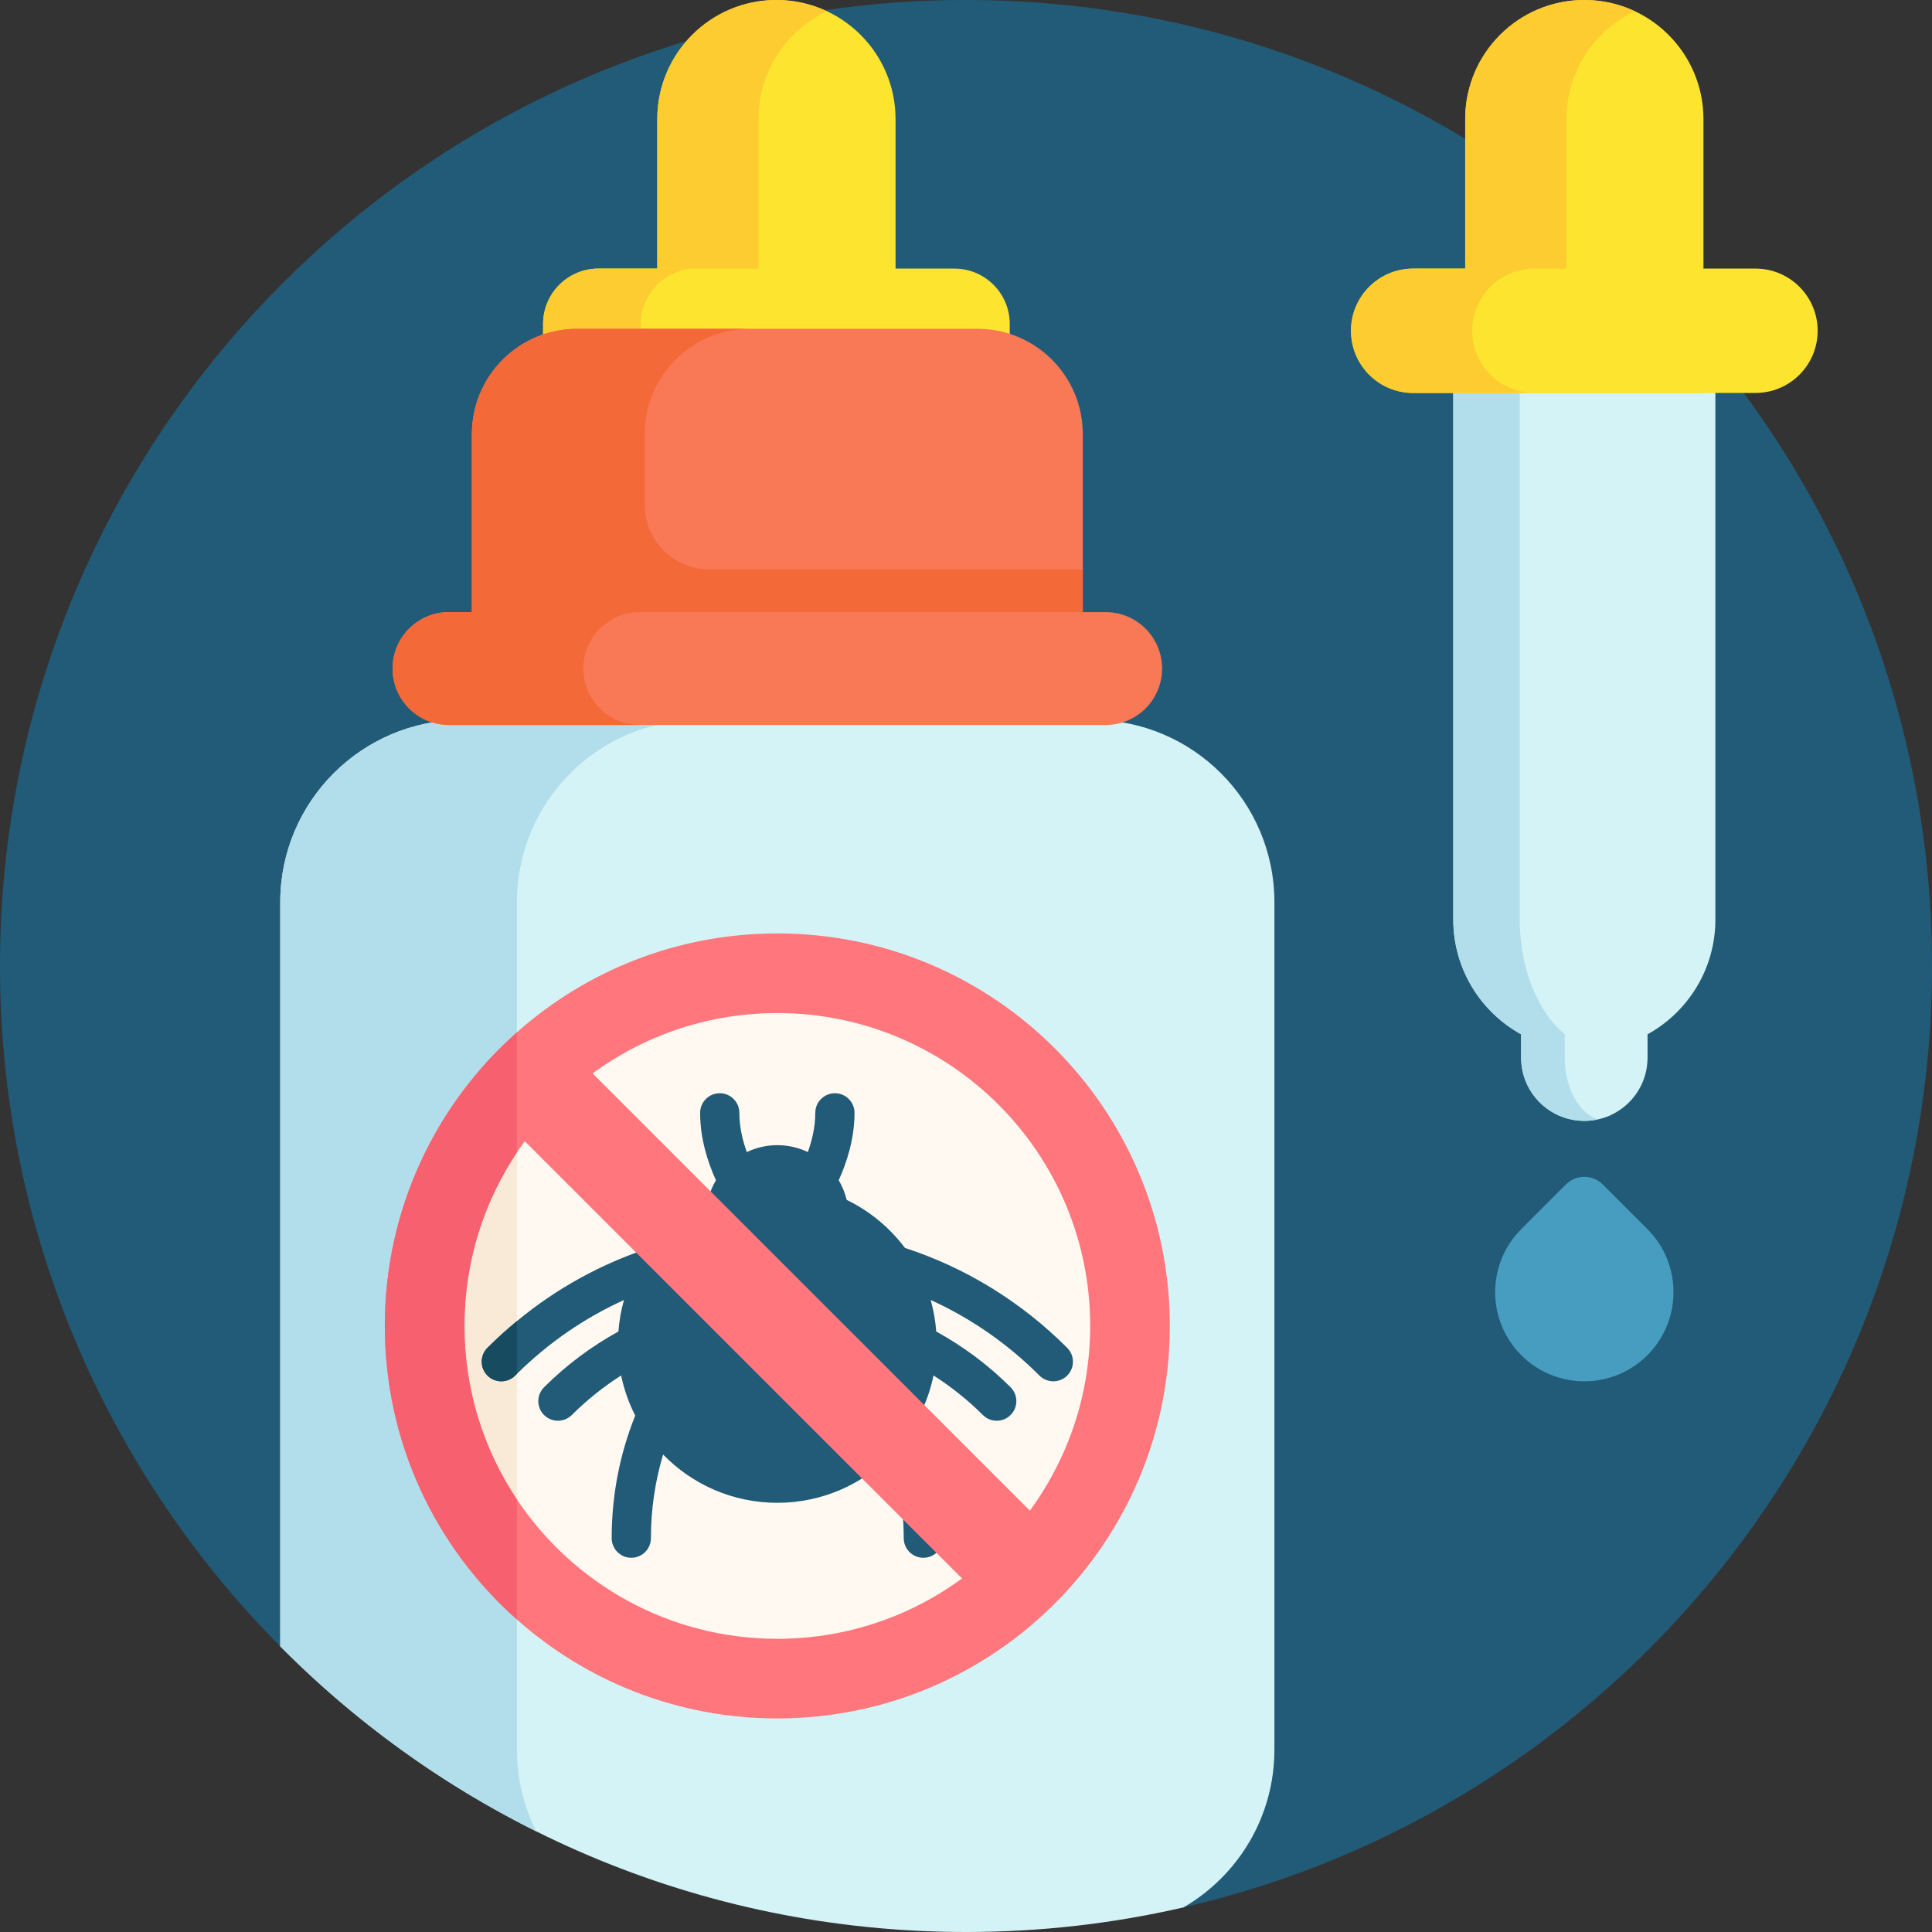
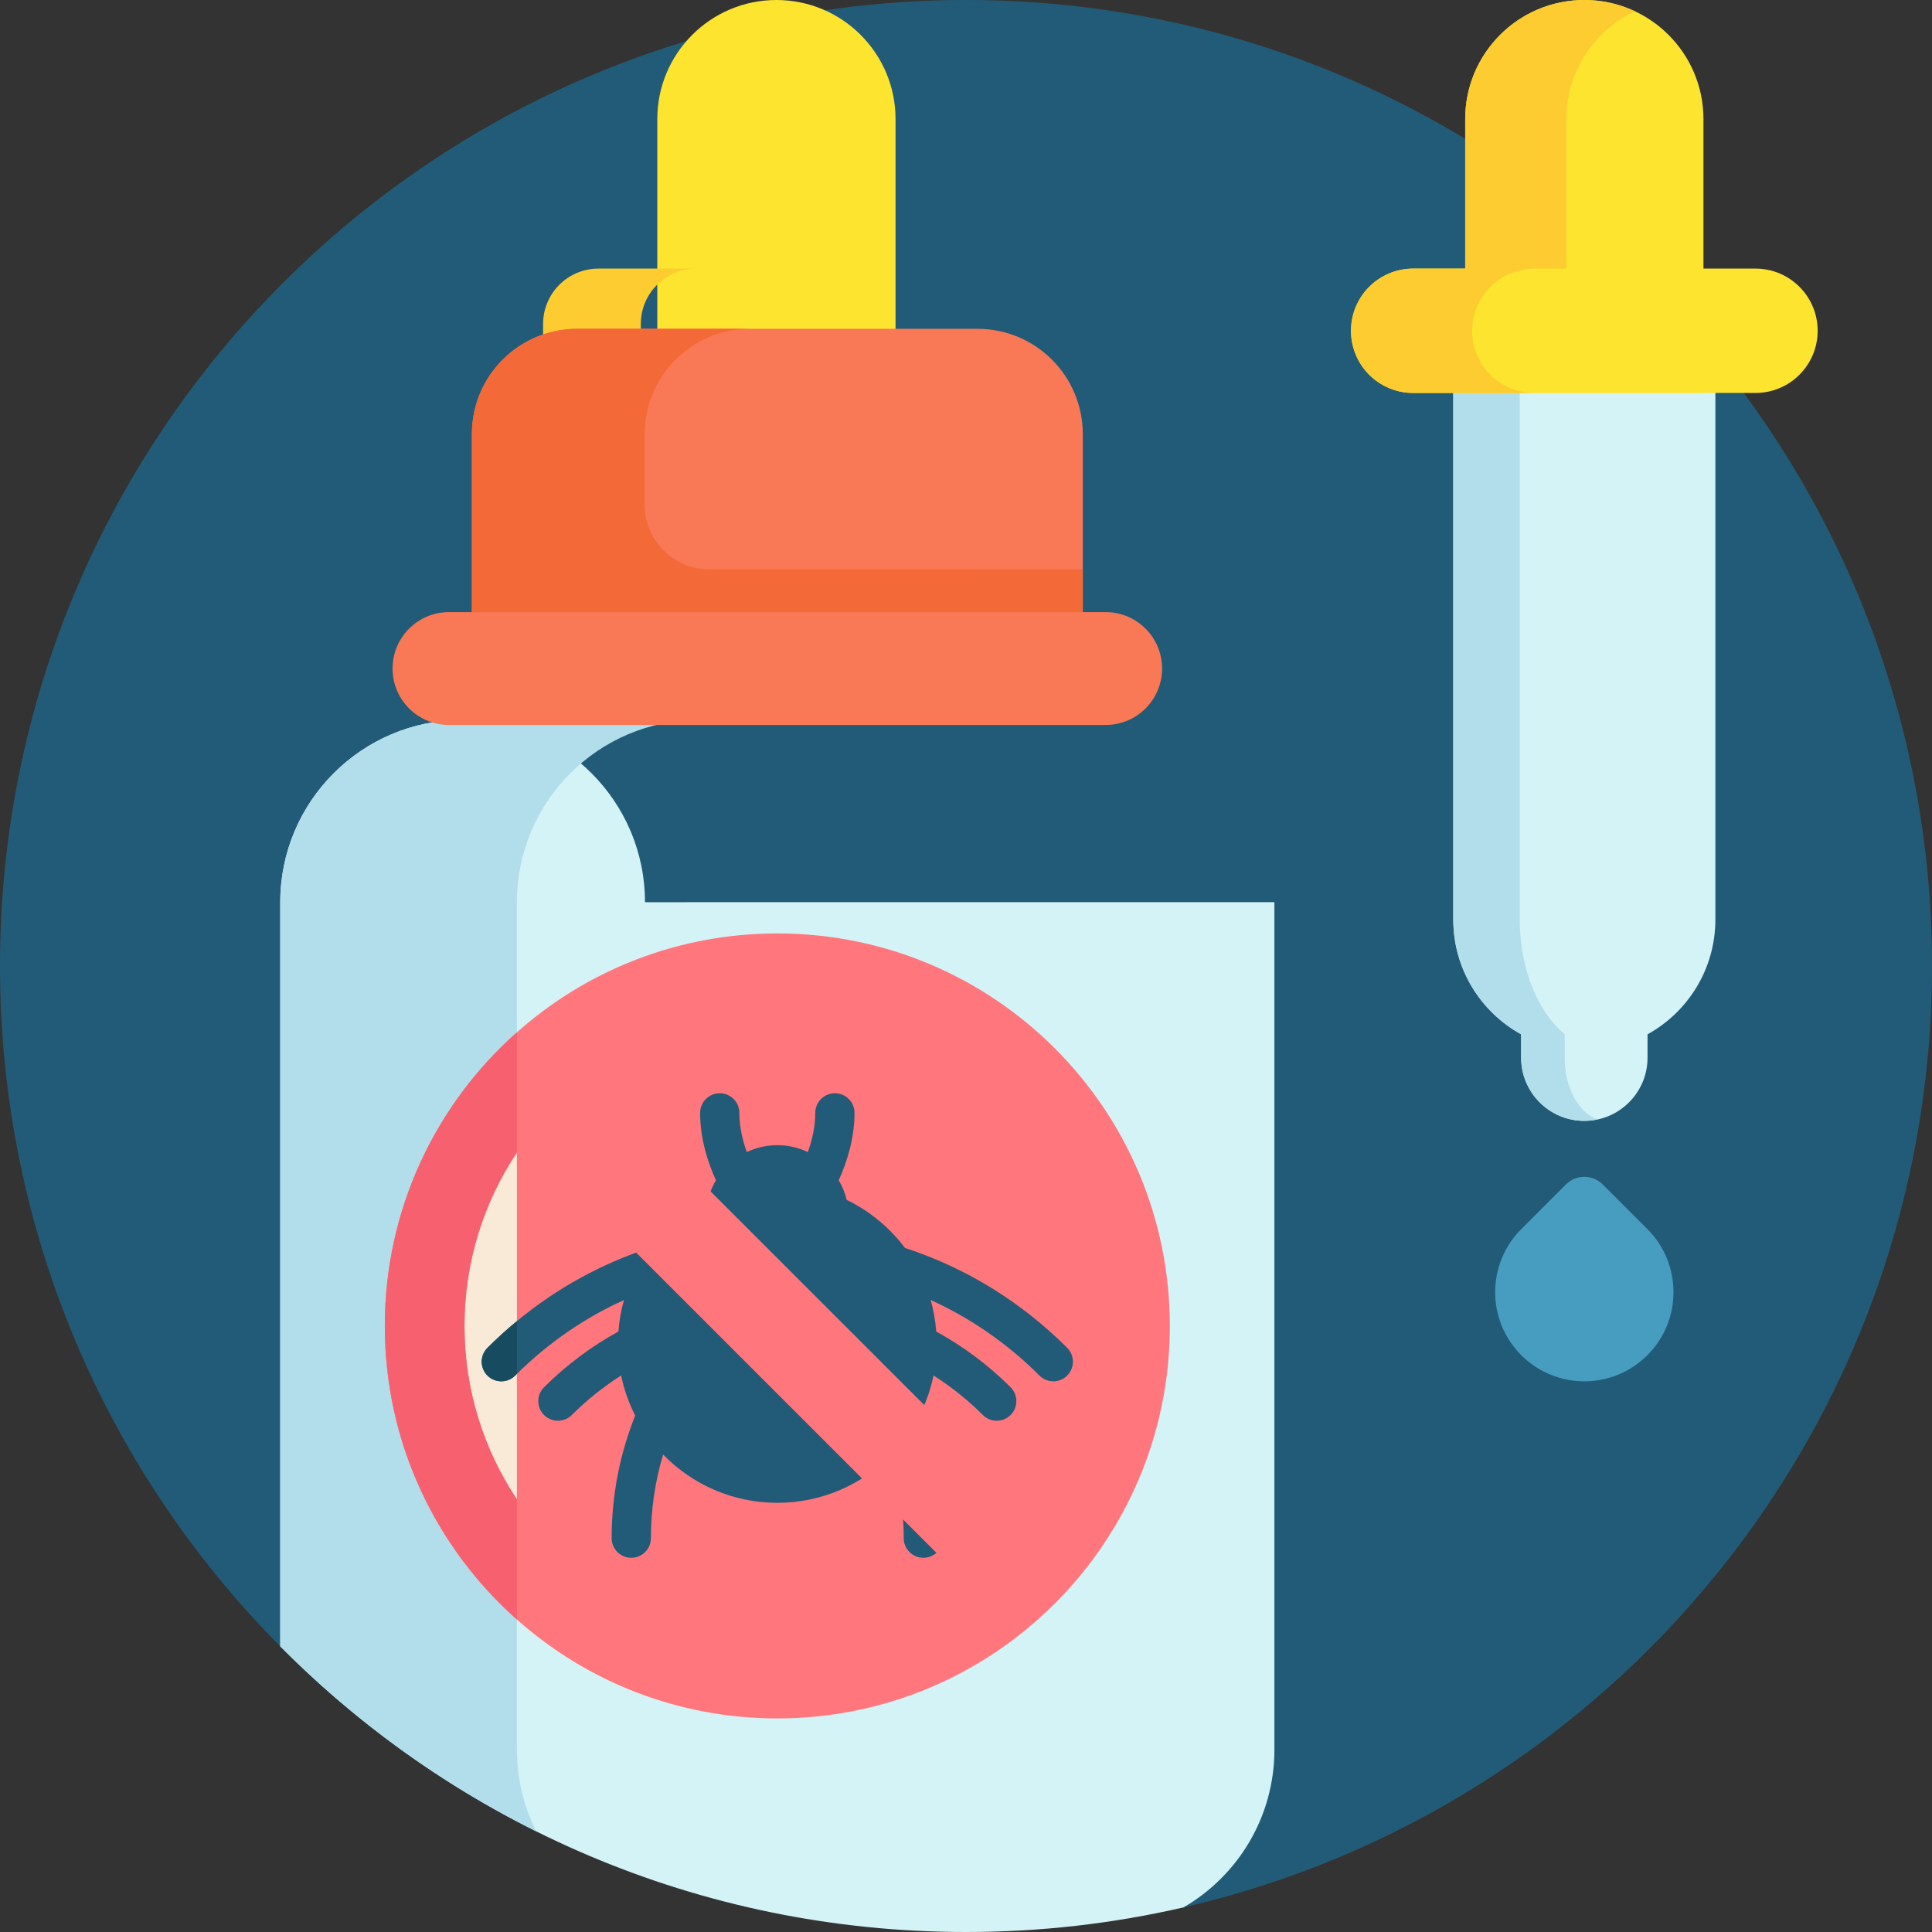
<svg xmlns="http://www.w3.org/2000/svg" id="Capa_1" enable-background="new 0 0 512 512" height="512" viewBox="0 0 512 512" width="512">
  <rect x="0" y="0" width="512" height="512" fill="#333333" stroke="none" />
  <g>
    <path d="m512 256c0 121.55-84.72 223.32-198.34 249.47-18.53 4.28-37.83-32.22-57.66-32.22-40.91 0-79.59-39.401-113.89-56.47-25.27-12.57-48.17 39.351-67.84 19.521-45.91-46.271-74.27-109.971-74.27-180.301 0-141.38 114.62-256 256-256s256 114.62 256 256z" fill="#225b77" />
    <g>
      <path d="m454.595 92.92v150.75c0 13.11-7.26 24.52-17.98 30.43v6.19c0 9.25-7.5 16.75-16.75 16.75s-16.75-7.5-16.75-16.75v-6.19c-10.72-5.91-17.98-17.32-17.98-30.43v-150.75z" fill="#d4f3f6" />
      <path d="m423.425 296.65c-1.14.26-2.34.39-3.56.39-9.25 0-16.75-7.5-16.75-16.75v-6.19c-10.72-5.91-17.98-17.32-17.98-30.43v-150.75h17.61v150.75c0 13.11 4.82 24.52 11.93 30.43v6.19c0 8.02 3.75 14.73 8.75 16.36z" fill="#b2deeb" />
      <path d="m419.864 0c-17.436 0-31.571 14.135-31.571 31.571v72.566h63.142v-72.566c0-17.436-14.135-31.571-31.571-31.571z" fill="#fde42f" />
      <path d="m465.221 71.18h-90.714c-9.101 0-16.478 7.378-16.478 16.478 0 9.101 7.378 16.478 16.478 16.478h90.714c9.101 0 16.478-7.378 16.478-16.478 0-9.1-7.377-16.478-16.478-16.478z" fill="#fde42f" />
      <path d="m433.27 2.98c-10.73 5.04-18.16 15.95-18.16 28.59v39.62h-8.49c-9.1 0-16.48 7.37-16.48 16.47 0 4.56 1.84 8.68 4.83 11.66 2.98 2.98 7.1 4.82 11.65 4.82h-32.11c-4.55 0-8.67-1.84-11.65-4.82s-4.83-7.1-4.83-11.66c0-9.1 7.38-16.47 16.48-16.47h13.78v-39.62c0-17.44 14.13-31.57 31.57-31.57 4.79 0 9.34 1.07 13.41 2.98z" fill="#fccc30" />
    </g>
    <g>
      <g>
        <path d="m205.76 0c-17.436 0-31.571 14.135-31.571 31.571v72.566h63.142v-72.566c0-17.436-14.135-31.571-31.571-31.571z" fill="#fde42f" />
-         <path d="m219.169 2.981c-10.73 5.04-18.16 15.95-18.16 28.59v72.57h-26.82v-72.57c0-17.44 14.13-31.57 31.57-31.57 4.79 0 9.34 1.07 13.41 2.98z" fill="#fccc30" />
      </g>
-       <path d="m252.924 71.18h-94.328c-8.103 0-14.671 6.569-14.671 14.671v18.286h123.67v-18.286c0-8.102-6.568-14.671-14.671-14.671z" fill="#fde42f" />
      <path d="m184.495 71.181c-8.11 0-14.67 6.57-14.67 14.67v18.29h-25.9v-18.29c0-8.1 6.57-14.67 14.67-14.67z" fill="#fccc30" />
-       <path d="m337.73 239.09v224.59c0 17.84-9.67 33.42-24.07 41.79-18.53 4.28-37.83 6.53-57.66 6.53-71.05 0-135.35-28.95-181.73-75.7v-197.21c0-26.68 21.64-48.32 48.33-48.32h166.8c26.69 0 48.33 21.64 48.33 48.32z" fill="#d4f3f6" />
+       <path d="m337.73 239.09v224.59c0 17.84-9.67 33.42-24.07 41.79-18.53 4.28-37.83 6.53-57.66 6.53-71.05 0-135.35-28.95-181.73-75.7v-197.21c0-26.68 21.64-48.32 48.33-48.32c26.69 0 48.33 21.64 48.33 48.32z" fill="#d4f3f6" />
      <path d="m136.99 239.09v224.59c0 7.78 1.84 15.14 5.12 21.65-25.27-12.57-48.17-29.2-67.84-49.03v-197.21c0-26.68 21.64-48.32 48.33-48.32h62.72c-26.69 0-48.33 21.64-48.33 48.32z" fill="#b2deeb" />
      <g>
        <path d="m286.95 115.04v51.96h-161.9v-51.96c0-15.41 12.48-27.9 27.89-27.9h106.12c15.4 0 27.89 12.49 27.89 27.9z" fill="#f97855" />
        <path d="m286.95 150.89v16.11h-161.9v-51.96c0-15.409 12.491-27.9 27.9-27.9h45.8c-15.41 0-27.9 12.49-27.9 27.9v18.744c0 9.447 7.658 17.106 17.106 17.106z" fill="#f36a38" />
        <path d="m293.01 162.214h-174.02c-8.26 0-14.957 6.696-14.957 14.957 0 8.26 6.696 14.957 14.957 14.957h174.02c8.26 0 14.957-6.696 14.957-14.957-.001-8.26-6.697-14.957-14.957-14.957z" fill="#f97855" />
-         <path d="m158.97 187.747c2.707 2.707 6.447 4.381 10.579 4.381h-50.559c-4.125 0-7.865-1.674-10.571-4.381-2.707-2.707-4.381-6.447-4.381-10.58 0-8.257 6.695-14.952 14.952-14.952h50.559c-8.265 0-14.96 6.695-14.96 14.952 0 4.133 1.674 7.873 4.381 10.58z" fill="#f36a38" />
      </g>
      <path d="m310.02 351.38c0 57.45-46.57 104.02-104.02 104.02-26.48 0-50.65-9.89-69.01-26.2-21.48-19.05-35.01-46.85-35.01-77.82 0-30.96 13.53-58.76 35.01-77.81 18.36-16.31 42.53-26.2 69.01-26.2 57.45 0 104.02 46.57 104.02 104.01z" fill="#ff767d" />
-       <path d="m288.91 351.38c0 45.8-37.12 82.92-82.91 82.92-28.79 0-54.15-14.67-69.01-36.94-8.78-13.16-13.9-28.97-13.9-45.98s5.12-32.81 13.9-45.97c14.86-22.27 40.22-36.94 69.01-36.94 45.79 0 82.91 37.12 82.91 82.91z" fill="#fff9f1" />
      <path d="m136.99 305.41v91.95c-8.78-13.16-13.9-28.97-13.9-45.98s5.12-32.81 13.9-45.97z" fill="#f9e9d7" />
      <path d="m282.82 364.54c-1.01 1.02-2.34 1.52-3.67 1.52s-2.66-.5-3.68-1.52c-8.48-8.48-18.23-15.21-28.83-20.03.76 2.69 1.26 5.48 1.47 8.35 7.07 3.89 13.72 8.79 19.71 14.78 2.03 2.03 2.03 5.32 0 7.35-1.02 1.02-2.35 1.52-3.68 1.52s-2.66-.5-3.67-1.52c-4.05-4.04-8.45-7.52-13.08-10.48-.77 3.75-2.04 7.31-3.73 10.63 4.11 10.24 6.24 21.2 6.24 32.49 0 2.87-2.33 5.2-5.2 5.2s-5.2-2.33-5.2-5.2c0-7.6-1.1-15.04-3.23-22.15-7.68 7.88-18.4 12.78-30.27 12.78s-22.59-4.9-30.27-12.79c-2.13 7.12-3.23 14.56-3.23 22.16 0 2.87-2.33 5.2-5.2 5.2s-5.2-2.33-5.2-5.2c0-11.29 2.13-22.25 6.24-32.49-1.69-3.32-2.96-6.88-3.73-10.63-4.63 2.96-9.03 6.44-13.07 10.48-2.03 2.03-5.33 2.03-7.36 0s-2.03-5.32 0-7.35c5.99-5.98 12.64-10.89 19.71-14.78.21-2.87.71-5.66 1.47-8.34-10.41 4.72-20 11.3-28.37 19.57-.15.15-.31.3-.46.45-2.03 2.03-5.32 2.03-7.35 0s-2.03-5.32 0-7.35c2.51-2.5 5.11-4.87 7.81-7.09 10.51-8.69 22.42-15.23 35.19-19.39 4.04-5.38 9.33-9.77 15.44-12.73.45-1.86 1.16-3.6 2.11-5.2-2.06-4.53-4.19-10.88-4.19-17.86 0-2.87 2.33-5.2 5.2-5.2s5.2 2.33 5.2 5.2c0 3.77.88 7.37 1.97 10.39 2.45-1.16 5.19-1.83 8.09-1.83s5.64.67 8.09 1.83c1.09-3.02 1.97-6.62 1.97-10.39 0-2.87 2.33-5.2 5.2-5.2s5.2 2.33 5.2 5.2c0 6.98-2.13 13.33-4.19 17.86.95 1.6 1.66 3.34 2.11 5.2 6.11 2.96 11.4 7.35 15.44 12.73 16.04 5.23 30.73 14.21 43 26.48 2.03 2.03 2.03 5.32 0 7.35z" fill="#225b77" />
      <path d="m136.99 350.1v13.99c-.15.15-.31.3-.46.45-2.03 2.03-5.32 2.03-7.35 0s-2.03-5.32 0-7.35c2.51-2.5 5.11-4.87 7.81-7.09z" fill="#174c60" />
      <path d="m282.87 410.28-17.97 17.97-127.91-127.9-7.86-7.86 7.86-7.86 10.11-10.11z" fill="#ff767d" />
      <path d="m136.99 305.41c-8.78 13.16-13.9 28.96-13.9 45.97s5.12 32.82 13.9 45.98v31.84c-21.48-19.05-35.01-46.85-35.01-77.82 0-30.96 13.53-58.76 35.01-77.81z" fill="#f7616f" />
    </g>
    <path d="m436.573 325.724-11.827-11.827c-2.696-2.696-7.068-2.696-9.764 0l-11.827 11.827c-9.228 9.228-9.228 24.19 0 33.418 9.228 9.228 24.19 9.228 33.418 0 9.228-9.229 9.228-24.19 0-33.418z" fill="#479dbf" />
  </g>
</svg>